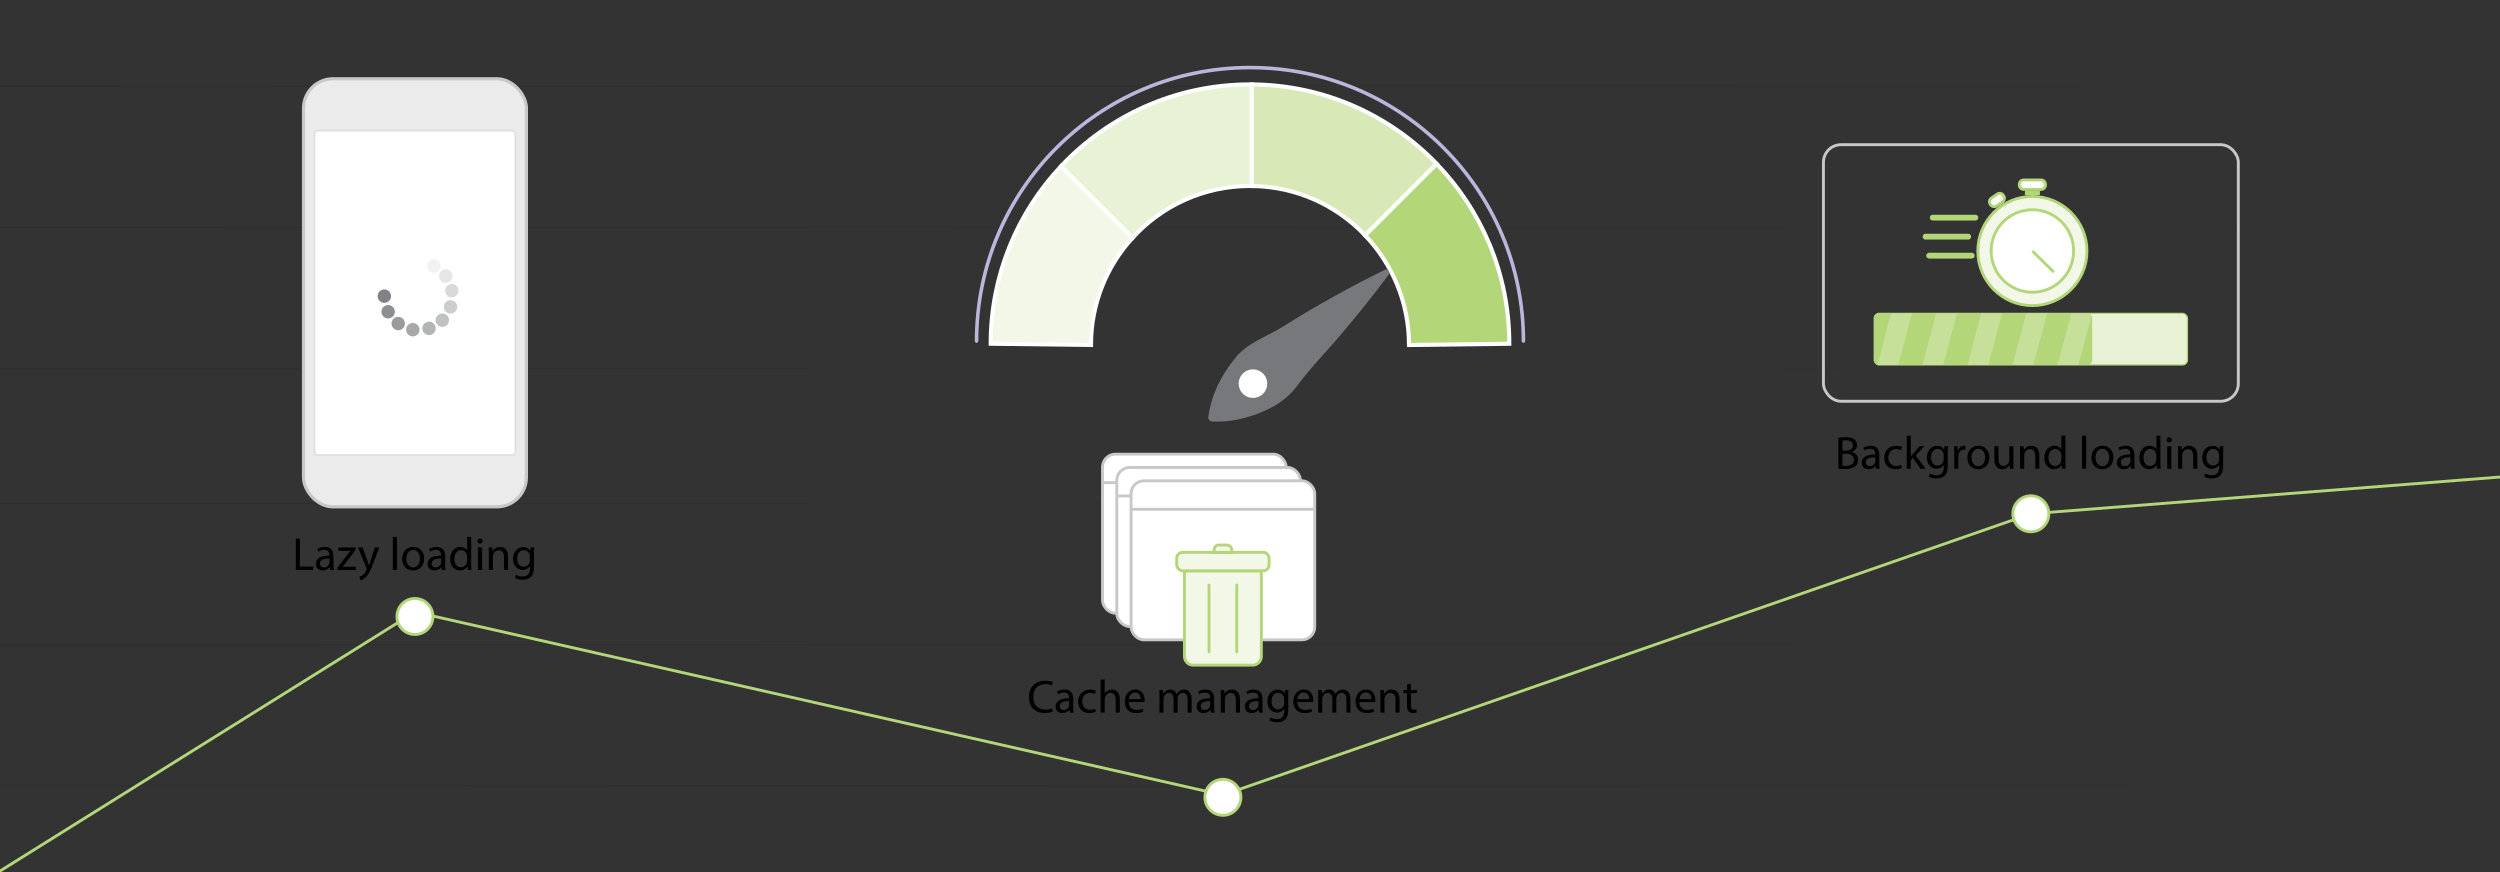
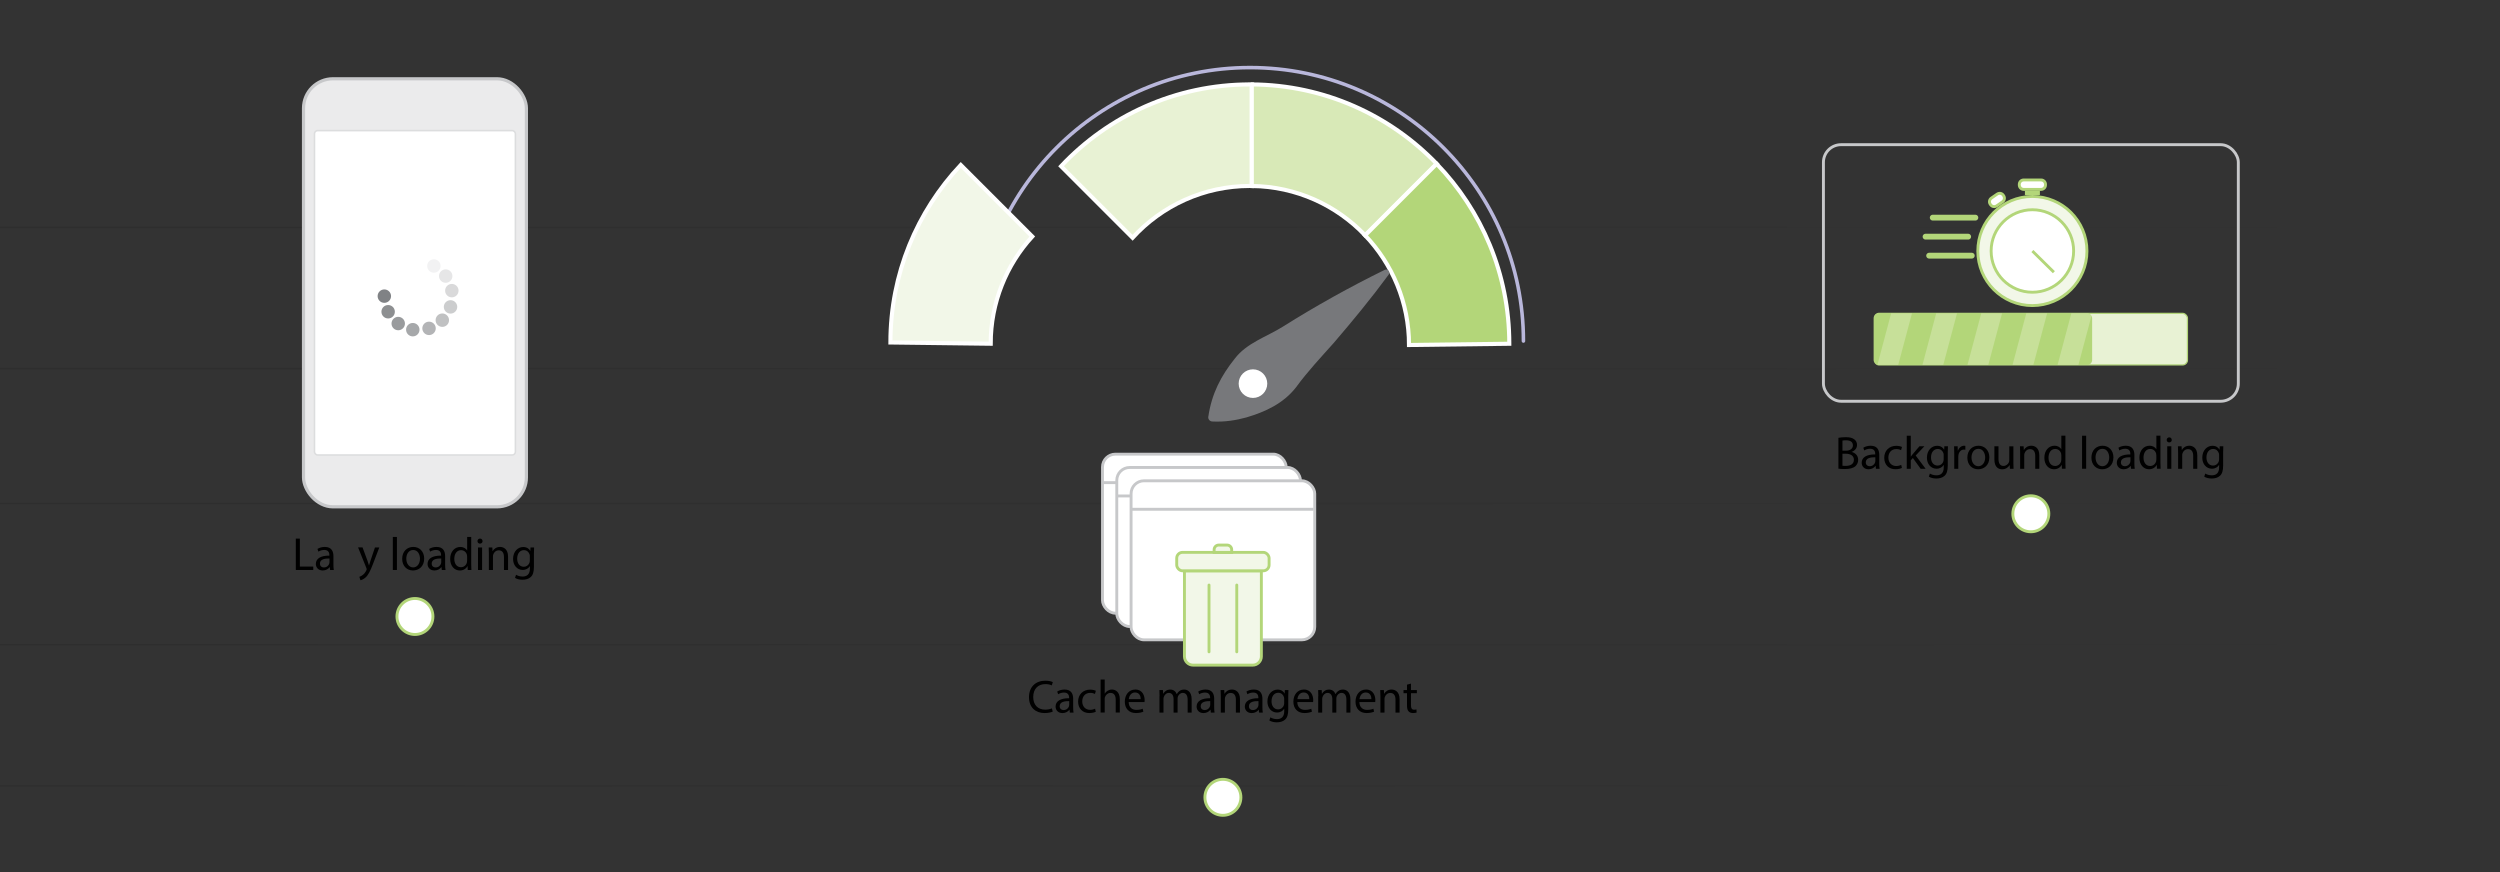
<svg xmlns="http://www.w3.org/2000/svg" xmlns:xlink="http://www.w3.org/1999/xlink" id="Layer_1" data-name="Layer 1" viewBox="0 0 860 300">
  <rect x="0" y="0" width="860" height="300" fill="#333333" stroke="none" />
  <defs>
    <style>
      .cls-1 {
        fill: #c7e099;
      }

      .cls-2 {
        fill: #a6a8aa;
      }

      .cls-3, .cls-4, .cls-5, .cls-6, .cls-7, .cls-8, .cls-9, .cls-10, .cls-11, .cls-12, .cls-13, .cls-14, .cls-15, .cls-16, .cls-17, .cls-18, .cls-19, .cls-20, .cls-21 {
        stroke-miterlimit: 10;
      }

      .cls-3, .cls-8, .cls-12, .cls-20 {
        stroke: #fff;
        stroke-width: 1.41px;
      }

      .cls-3, .cls-22, .cls-13 {
        fill: #f2f7e8;
      }

      .cls-23, .cls-14, .cls-16, .cls-17 {
        fill: #fff;
      }

      .cls-4 {
        stroke-width: 2px;
      }

      .cls-4, .cls-5, .cls-6, .cls-7, .cls-10, .cls-24, .cls-11, .cls-15, .cls-18, .cls-25, .cls-21 {
        fill: none;
      }

      .cls-4, .cls-10, .cls-13, .cls-17, .cls-25, .cls-19 {
        stroke: #b3d679;
      }

      .cls-4, .cls-24, .cls-25 {
        stroke-linecap: round;
      }

      .cls-5 {
        stroke: url(#linear-gradient-5);
      }

      .cls-5, .cls-7, .cls-11, .cls-15, .cls-18, .cls-21 {
        isolation: isolate;
        opacity: .2;
        stroke-width: .5px;
      }

      .cls-6, .cls-9, .cls-16 {
        stroke: #c7c8ca;
      }

      .cls-7 {
        stroke: url(#linear-gradient-4);
      }

      .cls-26, .cls-12 {
        fill: #b3d679;
      }

      .cls-8 {
        fill: #d8e9b7;
      }

      .cls-27 {
        fill: #808285;
      }

      .cls-28 {
        fill: #cccdce;
      }

      .cls-29 {
        fill: #d9d9da;
      }

      .cls-9 {
        fill: #ebebec;
        stroke-width: 1.1px;
      }

      .cls-30 {
        fill: #c0c1c2;
      }

      .cls-31 {
        fill: #f2f2f3;
      }

      .cls-32 {
        fill: #b3b4b6;
      }

      .cls-24 {
        stroke: #b9b7db;
        stroke-width: 1.23px;
      }

      .cls-24, .cls-25 {
        stroke-linejoin: round;
      }

      .cls-11 {
        stroke: url(#linear-gradient-6);
      }

      .cls-33 {
        fill: #999b9d;
      }

      .cls-14 {
        stroke: #dcddde;
        stroke-width: .55px;
      }

      .cls-15 {
        stroke: url(#linear-gradient-2);
      }

      .cls-34 {
        fill: #77787b;
      }

      .cls-35 {
        fill: #e6e6e7;
      }

      .cls-18 {
        stroke: url(#linear-gradient-3);
      }

      .cls-36 {
        clip-path: url(#clippath);
      }

      .cls-19 {
        stroke-width: .43px;
      }

      .cls-19, .cls-20 {
        fill: #e8f2d4;
      }

      .cls-37 {
        opacity: .5;
      }

      .cls-21 {
        stroke: url(#linear-gradient);
      }

      .cls-38 {
        fill: #8d8f91;
      }
    </style>
    <linearGradient id="linear-gradient" x1="-2642.36" y1="2637.61" x2="-2642.36" y2="3496.48" gradientTransform="translate(-2637.61 2815.56) rotate(90) scale(1 -1)" gradientUnits="userSpaceOnUse">
      <stop offset="0" stop-color="#000" />
      <stop offset="1" stop-color="#000" stop-opacity="0" />
    </linearGradient>
    <linearGradient id="linear-gradient-2" x1="-2593.79" x2="-2593.79" xlink:href="#linear-gradient" />
    <linearGradient id="linear-gradient-3" x1="-2545.21" x2="-2545.21" xlink:href="#linear-gradient" />
    <linearGradient id="linear-gradient-4" x1="-2688.76" x2="-2688.76" xlink:href="#linear-gradient" />
    <linearGradient id="linear-gradient-5" x1="-2785.91" x2="-2785.91" xlink:href="#linear-gradient" />
    <linearGradient id="linear-gradient-6" x1="-2737.33" x2="-2737.33" xlink:href="#linear-gradient" />
    <clipPath id="clippath">
      <rect class="cls-26" x="644.74" y="107.79" width="74.96" height="17.75" rx="1.7" ry="1.7" />
    </clipPath>
  </defs>
  <g class="cls-37">
    <g>
      <line class="cls-21" x1="858.87" y1="173.2" x2="0" y2="173.2" />
      <line class="cls-15" x1="858.87" y1="221.77" x2="0" y2="221.77" />
      <line class="cls-18" x1="858.87" y1="270.35" x2="0" y2="270.35" />
    </g>
    <g>
      <line class="cls-7" x1="858.87" y1="126.8" x2="0" y2="126.8" />
-       <line class="cls-5" x1="858.87" y1="29.65" x2="0" y2="29.65" />
      <line class="cls-11" x1="858.87" y1="78.23" x2="0" y2="78.23" />
    </g>
  </g>
  <g>
    <path class="cls-24" d="M335.94,117.31c0-51.95,42.11-94.06,94.06-94.06s94.06,42.11,94.06,94.06" />
-     <path class="cls-3" d="M340.8,118.24l34.5.43c0-14.21,5.42-27.16,14.31-36.88l-24.61-24.61c-15,15.96-24.2,37.43-24.2,61.06Z" />
+     <path class="cls-3" d="M340.8,118.24c0-14.21,5.42-27.16,14.31-36.88l-24.61-24.61c-15,15.96-24.2,37.43-24.2,61.06Z" />
    <path class="cls-20" d="M430,29.04c-25.63,0-48.73,10.83-65,28.14l24.61,24.61c10-10.95,24.39-17.82,40.39-17.82.21,0,.41.01.62.02V29.05c-.21,0-.41-.02-.62-.02Z" />
    <path class="cls-8" d="M430.62,29.05v34.93c15.34.17,29.15,6.65,38.99,16.97l24.61-24.61c-16.09-16.69-38.61-27.13-63.59-27.3Z" />
    <path class="cls-12" d="M519.2,118.24c0-24.04-9.53-45.84-24.99-61.88l-24.61,24.61c9.35,9.81,15.1,23.09,15.1,37.71l34.5-.43Z" />
    <g>
      <path class="cls-34" d="M415.66,143.36c1.16-7.98,4.42-14.14,9.08-19.96,4.14-5.46,10.96-7.51,16.53-11.01,11.37-7.14,23.01-13.64,35.1-19.57.98-.49,2.03.74,1.35,1.63-6.01,8.18-12.37,15.89-18.94,23.55-4.47,5.01-9.01,9.83-12.98,15.28-4.29,5.48-10.43,8.37-17.1,10.33-3.5.94-7.23,1.61-11.7,1.38-.84-.04-1.47-.8-1.35-1.63h0Z" />
      <circle class="cls-23" cx="431.02" cy="131.97" r="4.92" />
    </g>
  </g>
  <g>
    <path d="M101.76,185.28h1.39v9.62h4.61v1.17h-6v-10.79Z" />
    <path d="M113.55,196.07l-.11-.98h-.05c-.43.61-1.26,1.15-2.37,1.15-1.57,0-2.37-1.1-2.37-2.23,0-1.87,1.67-2.9,4.66-2.88v-.16c0-.64-.18-1.79-1.76-1.79-.72,0-1.47.22-2.02.58l-.32-.93c.64-.42,1.57-.69,2.54-.69,2.37,0,2.95,1.62,2.95,3.17v2.9c0,.67.03,1.33.13,1.86h-1.28ZM113.34,192.12c-1.54-.03-3.28.24-3.28,1.74,0,.91.61,1.34,1.33,1.34,1.01,0,1.65-.64,1.87-1.3.05-.14.08-.3.08-.45v-1.34Z" />
-     <path d="M116.09,195.26l3.51-4.56c.34-.42.66-.78,1.01-1.2v-.03h-4.19v-1.14h5.91l-.02.88-3.46,4.5c-.32.43-.64.82-.99,1.22v.03h4.53v1.12h-6.29v-.82Z" />
    <path d="M124.72,188.33l1.7,4.58c.18.51.37,1.12.5,1.58h.03c.14-.46.3-1.06.5-1.62l1.54-4.55h1.49l-2.11,5.52c-1.01,2.66-1.7,4.02-2.66,4.85-.69.61-1.38.85-1.73.91l-.35-1.18c.35-.11.82-.34,1.23-.69.38-.3.86-.85,1.18-1.57.06-.14.11-.26.11-.34s-.03-.19-.1-.37l-2.87-7.14h1.54Z" />
    <path d="M135.13,184.71h1.41v11.36h-1.41v-11.36Z" />
    <path d="M145.92,192.13c0,2.87-1.98,4.11-3.86,4.11-2.1,0-3.71-1.54-3.71-3.99,0-2.59,1.7-4.11,3.84-4.11s3.73,1.62,3.73,3.99ZM139.77,192.21c0,1.7.98,2.98,2.35,2.98s2.35-1.26,2.35-3.01c0-1.31-.66-2.98-2.32-2.98s-2.39,1.54-2.39,3.01Z" />
    <path d="M151.98,196.07l-.11-.98h-.05c-.43.61-1.26,1.15-2.37,1.15-1.57,0-2.37-1.1-2.37-2.23,0-1.87,1.67-2.9,4.66-2.88v-.16c0-.64-.18-1.79-1.76-1.79-.72,0-1.47.22-2.02.58l-.32-.93c.64-.42,1.57-.69,2.54-.69,2.37,0,2.95,1.62,2.95,3.17v2.9c0,.67.03,1.33.13,1.86h-1.28ZM151.78,192.12c-1.54-.03-3.28.24-3.28,1.74,0,.91.61,1.34,1.33,1.34,1.01,0,1.65-.64,1.87-1.3.05-.14.08-.3.08-.45v-1.34Z" />
    <path d="M162.1,184.71v9.36c0,.69.02,1.47.06,2h-1.26l-.06-1.34h-.03c-.43.87-1.38,1.52-2.64,1.52-1.87,0-3.31-1.58-3.31-3.94-.02-2.58,1.58-4.16,3.47-4.16,1.18,0,1.98.56,2.34,1.18h.03v-4.63h1.41ZM160.69,191.48c0-.18-.02-.42-.06-.59-.21-.9-.98-1.63-2.03-1.63-1.46,0-2.32,1.28-2.32,2.99,0,1.57.77,2.87,2.29,2.87.94,0,1.81-.62,2.06-1.68.05-.19.06-.38.06-.61v-1.34Z" />
    <path d="M166,186.15c.02.48-.34.86-.9.86-.5,0-.85-.38-.85-.86s.37-.88.88-.88.86.38.86.88ZM164.43,196.07v-7.75h1.41v7.75h-1.41Z" />
    <path d="M168.17,190.42c0-.8-.02-1.46-.06-2.1h1.25l.08,1.28h.03c.38-.74,1.28-1.46,2.56-1.46,1.07,0,2.74.64,2.74,3.3v4.63h-1.41v-4.47c0-1.25-.46-2.29-1.79-2.29-.93,0-1.65.66-1.89,1.44-.06.18-.1.42-.1.66v4.66h-1.41v-5.65Z" />
    <path d="M183.73,188.33c-.03.56-.06,1.18-.06,2.13v4.5c0,1.78-.35,2.87-1.1,3.54-.75.7-1.84.93-2.82.93s-1.95-.22-2.58-.64l.35-1.07c.51.32,1.31.61,2.27.61,1.44,0,2.5-.75,2.5-2.71v-.86h-.03c-.43.72-1.26,1.3-2.46,1.3-1.92,0-3.3-1.63-3.3-3.78,0-2.62,1.71-4.11,3.49-4.11,1.34,0,2.08.7,2.42,1.34h.03l.06-1.17h1.23ZM182.27,191.38c0-.24-.02-.45-.08-.64-.26-.82-.94-1.49-1.97-1.49-1.34,0-2.31,1.14-2.31,2.93,0,1.52.77,2.79,2.29,2.79.86,0,1.65-.54,1.95-1.44.08-.24.11-.51.11-.75v-1.39Z" />
  </g>
  <g>
    <path d="M362.15,244.78c-.51.26-1.54.51-2.85.51-3.04,0-5.33-1.92-5.33-5.46s2.29-5.67,5.63-5.67c1.34,0,2.19.29,2.56.48l-.34,1.14c-.53-.26-1.28-.45-2.18-.45-2.53,0-4.21,1.62-4.21,4.45,0,2.64,1.52,4.34,4.15,4.34.85,0,1.71-.18,2.27-.45l.29,1.1Z" />
    <path d="M368.02,245.13l-.11-.98h-.05c-.43.61-1.26,1.15-2.37,1.15-1.57,0-2.37-1.1-2.37-2.23,0-1.87,1.67-2.9,4.66-2.88v-.16c0-.64-.18-1.79-1.76-1.79-.72,0-1.47.22-2.02.58l-.32-.93c.64-.42,1.57-.69,2.54-.69,2.37,0,2.95,1.62,2.95,3.17v2.9c0,.67.03,1.33.13,1.86h-1.28ZM367.81,241.18c-1.54-.03-3.28.24-3.28,1.74,0,.91.61,1.34,1.33,1.34,1.01,0,1.65-.64,1.87-1.3.05-.14.08-.3.08-.45v-1.34Z" />
    <path d="M376.96,244.84c-.37.19-1.18.45-2.23.45-2.34,0-3.86-1.58-3.86-3.95s1.63-4.11,4.16-4.11c.83,0,1.57.21,1.95.4l-.32,1.09c-.34-.19-.86-.37-1.63-.37-1.78,0-2.74,1.31-2.74,2.93,0,1.79,1.15,2.9,2.69,2.9.8,0,1.33-.21,1.73-.38l.24,1.06Z" />
    <path d="M378.61,233.76h1.41v4.83h.03c.22-.4.58-.75,1.01-.99.42-.24.91-.4,1.44-.4,1.04,0,2.71.64,2.71,3.31v4.61h-1.41v-4.45c0-1.25-.46-2.31-1.79-2.31-.91,0-1.63.64-1.89,1.41-.08.19-.1.4-.1.67v4.67h-1.41v-11.36Z" />
    <path d="M388.27,241.51c.03,1.9,1.25,2.69,2.66,2.69,1.01,0,1.62-.18,2.15-.4l.24,1.01c-.5.22-1.34.48-2.58.48-2.39,0-3.81-1.57-3.81-3.91s1.38-4.18,3.63-4.18c2.53,0,3.2,2.23,3.2,3.65,0,.29-.03.51-.05.66h-5.44ZM392.4,240.5c.02-.9-.37-2.29-1.95-2.29-1.42,0-2.05,1.31-2.16,2.29h4.11Z" />
    <path d="M398.89,239.48c0-.8-.02-1.46-.06-2.1h1.23l.06,1.25h.05c.43-.74,1.15-1.42,2.43-1.42,1.06,0,1.86.64,2.19,1.55h.03c.24-.43.54-.77.86-1.01.46-.35.98-.54,1.71-.54,1.02,0,2.54.67,2.54,3.36v4.56h-1.38v-4.39c0-1.49-.54-2.38-1.68-2.38-.8,0-1.42.59-1.67,1.28-.06.19-.11.45-.11.7v4.79h-1.38v-4.64c0-1.23-.54-2.13-1.62-2.13-.88,0-1.52.7-1.74,1.41-.08.21-.11.45-.11.69v4.67h-1.38v-5.65Z" />
    <path d="M416.53,245.13l-.11-.98h-.05c-.43.61-1.26,1.15-2.37,1.15-1.57,0-2.37-1.1-2.37-2.23,0-1.87,1.67-2.9,4.66-2.88v-.16c0-.64-.18-1.79-1.76-1.79-.72,0-1.47.22-2.02.58l-.32-.93c.64-.42,1.57-.69,2.54-.69,2.37,0,2.95,1.62,2.95,3.17v2.9c0,.67.03,1.33.13,1.86h-1.28ZM416.32,241.18c-1.54-.03-3.28.24-3.28,1.74,0,.91.61,1.34,1.33,1.34,1.01,0,1.65-.64,1.87-1.3.05-.14.08-.3.08-.45v-1.34Z" />
    <path d="M419.95,239.48c0-.8-.02-1.46-.06-2.1h1.25l.08,1.28h.03c.38-.74,1.28-1.46,2.56-1.46,1.07,0,2.74.64,2.74,3.3v4.63h-1.41v-4.47c0-1.25-.46-2.29-1.79-2.29-.93,0-1.65.66-1.89,1.44-.06.18-.1.42-.1.66v4.66h-1.41v-5.65Z" />
    <path d="M433.12,245.13l-.11-.98h-.05c-.43.61-1.26,1.15-2.37,1.15-1.57,0-2.37-1.1-2.37-2.23,0-1.87,1.67-2.9,4.66-2.88v-.16c0-.64-.18-1.79-1.76-1.79-.72,0-1.47.22-2.02.58l-.32-.93c.64-.42,1.57-.69,2.54-.69,2.37,0,2.95,1.62,2.95,3.17v2.9c0,.67.03,1.33.13,1.86h-1.28ZM432.91,241.18c-1.54-.03-3.28.24-3.28,1.74,0,.91.61,1.34,1.33,1.34,1.01,0,1.65-.64,1.87-1.3.05-.14.08-.3.08-.45v-1.34Z" />
    <path d="M443.22,237.38c-.03.56-.06,1.18-.06,2.13v4.5c0,1.78-.35,2.87-1.1,3.54-.75.7-1.84.93-2.82.93s-1.95-.22-2.58-.64l.35-1.07c.51.32,1.31.61,2.27.61,1.44,0,2.5-.75,2.5-2.71v-.86h-.03c-.43.72-1.26,1.3-2.46,1.3-1.92,0-3.3-1.63-3.3-3.78,0-2.62,1.71-4.11,3.49-4.11,1.35,0,2.08.7,2.42,1.34h.03l.06-1.17h1.23ZM441.76,240.44c0-.24-.02-.45-.08-.64-.26-.82-.94-1.49-1.97-1.49-1.34,0-2.3,1.14-2.3,2.93,0,1.52.77,2.79,2.29,2.79.86,0,1.65-.54,1.95-1.44.08-.24.11-.51.11-.75v-1.39Z" />
    <path d="M446.27,241.51c.03,1.9,1.25,2.69,2.66,2.69,1.01,0,1.62-.18,2.14-.4l.24,1.01c-.5.22-1.34.48-2.58.48-2.39,0-3.81-1.57-3.81-3.91s1.38-4.18,3.63-4.18c2.53,0,3.2,2.23,3.2,3.65,0,.29-.03.51-.05.66h-5.44ZM450.4,240.5c.02-.9-.37-2.29-1.95-2.29-1.42,0-2.05,1.31-2.16,2.29h4.11Z" />
    <path d="M453.5,239.48c0-.8-.02-1.46-.06-2.1h1.23l.06,1.25h.05c.43-.74,1.15-1.42,2.43-1.42,1.06,0,1.86.64,2.19,1.55h.03c.24-.43.54-.77.86-1.01.46-.35.98-.54,1.71-.54,1.02,0,2.54.67,2.54,3.36v4.56h-1.38v-4.39c0-1.49-.54-2.38-1.68-2.38-.8,0-1.43.59-1.67,1.28-.06.19-.11.45-.11.7v4.79h-1.38v-4.64c0-1.23-.54-2.13-1.62-2.13-.88,0-1.52.7-1.75,1.41-.08.21-.11.45-.11.69v4.67h-1.38v-5.65Z" />
    <path d="M467.63,241.51c.03,1.9,1.25,2.69,2.66,2.69,1.01,0,1.62-.18,2.15-.4l.24,1.01c-.5.22-1.34.48-2.58.48-2.38,0-3.81-1.57-3.81-3.91s1.38-4.18,3.63-4.18c2.53,0,3.2,2.23,3.2,3.65,0,.29-.03.51-.05.66h-5.44ZM471.76,240.5c.02-.9-.37-2.29-1.95-2.29-1.42,0-2.05,1.31-2.16,2.29h4.11Z" />
    <path d="M474.86,239.48c0-.8-.02-1.46-.06-2.1h1.25l.08,1.28h.03c.38-.74,1.28-1.46,2.56-1.46,1.07,0,2.74.64,2.74,3.3v4.63h-1.41v-4.47c0-1.25-.46-2.29-1.79-2.29-.93,0-1.65.66-1.89,1.44-.06.18-.1.42-.1.66v4.66h-1.41v-5.65Z" />
    <path d="M485.38,235.16v2.23h2.02v1.07h-2.02v4.18c0,.96.27,1.5,1.06,1.5.37,0,.64-.05.82-.1l.06,1.06c-.27.11-.7.19-1.25.19-.66,0-1.18-.21-1.52-.59-.4-.42-.54-1.1-.54-2.02v-4.23h-1.2v-1.07h1.2v-1.86l1.38-.37Z" />
  </g>
  <g>
    <path d="M632.41,150.61c.61-.13,1.57-.22,2.55-.22,1.39,0,2.29.24,2.96.78.56.42.9,1.06.9,1.9,0,1.04-.69,1.95-1.83,2.37v.03c1.02.26,2.22,1.1,2.22,2.71,0,.93-.37,1.63-.91,2.16-.75.69-1.97,1.01-3.73,1.01-.96,0-1.7-.06-2.16-.13v-10.61ZM633.8,155.03h1.26c1.47,0,2.34-.77,2.34-1.81,0-1.26-.96-1.76-2.37-1.76-.64,0-1.01.05-1.23.1v3.47ZM633.8,160.2c.27.05.67.06,1.17.06,1.44,0,2.77-.53,2.77-2.1,0-1.47-1.27-2.08-2.79-2.08h-1.15v4.11Z" />
    <path d="M645.32,161.26l-.11-.98h-.05c-.43.61-1.26,1.15-2.37,1.15-1.57,0-2.37-1.1-2.37-2.23,0-1.87,1.67-2.9,4.66-2.88v-.16c0-.64-.18-1.79-1.76-1.79-.72,0-1.47.22-2.02.58l-.32-.93c.64-.42,1.57-.69,2.54-.69,2.37,0,2.95,1.62,2.95,3.17v2.9c0,.67.03,1.33.13,1.86h-1.28ZM645.11,157.3c-1.54-.03-3.28.24-3.28,1.74,0,.91.61,1.34,1.33,1.34,1.01,0,1.65-.64,1.87-1.3.05-.14.08-.3.08-.45v-1.34Z" />
    <path d="M654.26,160.97c-.37.19-1.18.45-2.22.45-2.34,0-3.86-1.58-3.86-3.95s1.63-4.11,4.16-4.11c.83,0,1.57.21,1.95.4l-.32,1.09c-.34-.19-.86-.37-1.63-.37-1.78,0-2.74,1.31-2.74,2.93,0,1.79,1.15,2.9,2.69,2.9.8,0,1.33-.21,1.73-.38l.24,1.06Z" />
    <path d="M657.3,157.06h.03c.19-.27.46-.61.69-.88l2.27-2.67h1.7l-2.99,3.19,3.41,4.56h-1.71l-2.67-3.71-.72.8v2.91h-1.39v-11.36h1.39v7.17Z" />
    <path d="M670.09,153.51c-.03.56-.06,1.18-.06,2.13v4.5c0,1.78-.35,2.87-1.1,3.54-.75.7-1.84.93-2.82.93s-1.95-.22-2.58-.64l.35-1.07c.51.32,1.31.61,2.27.61,1.44,0,2.5-.75,2.5-2.71v-.86h-.03c-.43.72-1.26,1.3-2.46,1.3-1.92,0-3.3-1.63-3.3-3.78,0-2.62,1.71-4.11,3.49-4.11,1.34,0,2.08.7,2.42,1.34h.03l.06-1.17h1.23ZM668.63,156.57c0-.24-.02-.45-.08-.64-.26-.82-.94-1.49-1.97-1.49-1.34,0-2.31,1.14-2.31,2.93,0,1.52.77,2.79,2.29,2.79.87,0,1.65-.54,1.95-1.44.08-.24.11-.51.11-.75v-1.39Z" />
    <path d="M672.26,155.93c0-.91-.02-1.7-.06-2.42h1.23l.05,1.52h.06c.35-1.04,1.2-1.7,2.14-1.7.16,0,.27.02.4.05v1.33c-.14-.03-.29-.05-.48-.05-.99,0-1.7.75-1.89,1.81-.03.19-.06.42-.06.66v4.13h-1.39v-5.33Z" />
    <path d="M684.34,157.32c0,2.87-1.98,4.11-3.86,4.11-2.1,0-3.71-1.54-3.71-3.99,0-2.59,1.7-4.11,3.84-4.11s3.73,1.62,3.73,3.99ZM678.2,157.4c0,1.7.98,2.98,2.35,2.98s2.35-1.26,2.35-3.01c0-1.31-.66-2.98-2.32-2.98s-2.39,1.54-2.39,3.01Z" />
    <path d="M692.6,159.15c0,.8.02,1.5.06,2.11h-1.25l-.08-1.26h-.03c-.37.62-1.18,1.44-2.56,1.44-1.22,0-2.67-.67-2.67-3.39v-4.53h1.41v4.29c0,1.47.45,2.47,1.73,2.47.94,0,1.6-.66,1.86-1.28.08-.21.13-.46.13-.72v-4.75h1.41v5.63Z" />
    <path d="M694.93,155.61c0-.8-.02-1.46-.06-2.1h1.25l.08,1.28h.03c.38-.74,1.28-1.46,2.56-1.46,1.07,0,2.74.64,2.74,3.3v4.63h-1.41v-4.47c0-1.25-.46-2.29-1.79-2.29-.93,0-1.65.66-1.89,1.44-.06.18-.1.42-.1.66v4.66h-1.41v-5.65Z" />
    <path d="M710.5,149.89v9.36c0,.69.02,1.47.06,2h-1.26l-.06-1.34h-.03c-.43.86-1.38,1.52-2.64,1.52-1.87,0-3.31-1.58-3.31-3.94-.02-2.58,1.58-4.16,3.47-4.16,1.18,0,1.98.56,2.34,1.18h.03v-4.63h1.41ZM709.1,156.66c0-.18-.02-.42-.06-.59-.21-.9-.98-1.63-2.03-1.63-1.46,0-2.32,1.28-2.32,2.99,0,1.57.77,2.87,2.29,2.87.94,0,1.81-.62,2.06-1.68.05-.19.06-.38.06-.61v-1.34Z" />
    <path d="M716.23,149.89h1.41v11.36h-1.41v-11.36Z" />
    <path d="M727.02,157.32c0,2.87-1.98,4.11-3.86,4.11-2.1,0-3.71-1.54-3.71-3.99,0-2.59,1.7-4.11,3.84-4.11s3.73,1.62,3.73,3.99ZM720.87,157.4c0,1.7.98,2.98,2.35,2.98s2.35-1.26,2.35-3.01c0-1.31-.66-2.98-2.32-2.98s-2.39,1.54-2.39,3.01Z" />
    <path d="M733.08,161.26l-.11-.98h-.05c-.43.61-1.27,1.15-2.37,1.15-1.57,0-2.37-1.1-2.37-2.23,0-1.87,1.66-2.9,4.66-2.88v-.16c0-.64-.18-1.79-1.76-1.79-.72,0-1.47.22-2.02.58l-.32-.93c.64-.42,1.57-.69,2.54-.69,2.37,0,2.95,1.62,2.95,3.17v2.9c0,.67.03,1.33.13,1.86h-1.28ZM732.87,157.3c-1.54-.03-3.28.24-3.28,1.74,0,.91.61,1.34,1.33,1.34,1.01,0,1.65-.64,1.87-1.3.05-.14.08-.3.08-.45v-1.34Z" />
    <path d="M743.19,149.89v9.36c0,.69.02,1.47.06,2h-1.26l-.06-1.34h-.03c-.43.86-1.38,1.52-2.64,1.52-1.87,0-3.31-1.58-3.31-3.94-.02-2.58,1.58-4.16,3.47-4.16,1.19,0,1.99.56,2.34,1.18h.03v-4.63h1.41ZM741.78,156.66c0-.18-.02-.42-.06-.59-.21-.9-.98-1.63-2.03-1.63-1.46,0-2.32,1.28-2.32,2.99,0,1.57.77,2.87,2.29,2.87.95,0,1.81-.62,2.07-1.68.05-.19.06-.38.06-.61v-1.34Z" />
    <path d="M747.09,151.33c.02.48-.34.86-.9.86-.5,0-.85-.38-.85-.86s.37-.88.88-.88.86.38.86.88ZM745.53,161.26v-7.75h1.41v7.75h-1.41Z" />
    <path d="M749.27,155.61c0-.8-.02-1.46-.06-2.1h1.25l.08,1.28h.03c.38-.74,1.28-1.46,2.56-1.46,1.07,0,2.74.64,2.74,3.3v4.63h-1.41v-4.47c0-1.25-.46-2.29-1.79-2.29-.93,0-1.65.66-1.89,1.44-.06.18-.1.42-.1.66v4.66h-1.41v-5.65Z" />
    <path d="M764.82,153.51c-.03.56-.06,1.18-.06,2.13v4.5c0,1.78-.35,2.87-1.1,3.54-.75.7-1.84.93-2.82.93s-1.95-.22-2.58-.64l.35-1.07c.51.32,1.31.61,2.27.61,1.44,0,2.5-.75,2.5-2.71v-.86h-.03c-.43.72-1.26,1.3-2.46,1.3-1.92,0-3.3-1.63-3.3-3.78,0-2.62,1.71-4.11,3.49-4.11,1.35,0,2.08.7,2.42,1.34h.03l.06-1.17h1.23ZM763.37,156.57c0-.24-.02-.45-.08-.64-.26-.82-.94-1.49-1.97-1.49-1.34,0-2.3,1.14-2.3,2.93,0,1.52.77,2.79,2.29,2.79.86,0,1.65-.54,1.95-1.44.08-.24.11-.51.11-.75v-1.39Z" />
  </g>
-   <polyline class="cls-10" points="-9 305.26 142.74 210.52 420.68 273.5 698.61 176.74 876.42 162.81" />
  <circle class="cls-17" cx="142.74" cy="212.07" r="6.19" />
  <circle class="cls-17" cx="420.68" cy="274.28" r="6.19" />
  <circle class="cls-17" cx="698.61" cy="176.74" r="6.19" />
  <g>
    <rect class="cls-9" x="104.41" y="27.1" width="76.67" height="147.25" rx="10.14" ry="10.14" />
    <rect class="cls-14" x="108.18" y="44.92" width="69.12" height="111.6" rx="1.1" ry="1.1" />
    <g>
      <circle class="cls-23" cx="143.89" cy="90.19" r="2.31" />
      <circle class="cls-31" cx="149.26" cy="91.5" r="2.31" />
      <circle class="cls-35" cx="153.32" cy="94.97" r="2.31" />
      <circle class="cls-29" cx="155.43" cy="99.98" r="2.31" />
      <circle class="cls-28" cx="154.98" cy="105.57" r="2.31" />
      <circle class="cls-30" cx="152.16" cy="110.14" r="2.31" />
      <circle class="cls-32" cx="147.59" cy="112.96" r="2.31" />
      <circle class="cls-2" cx="142" cy="113.41" r="2.31" />
      <circle class="cls-33" cx="136.99" cy="111.3" r="2.31" />
      <circle class="cls-38" cx="133.52" cy="107.24" r="2.31" />
      <circle class="cls-27" cx="132.21" cy="101.87" r="2.31" />
    </g>
  </g>
  <rect class="cls-6" x="627.26" y="49.77" width="142.72" height="88.26" rx="6.06" ry="6.06" />
  <g>
    <rect class="cls-19" x="644.74" y="107.79" width="107.74" height="17.75" rx="1.7" ry="1.7" />
    <g>
      <rect class="cls-26" x="644.74" y="107.79" width="74.96" height="17.75" rx="1.7" ry="1.7" />
      <g class="cls-36">
        <g>
          <polygon class="cls-1" points="652.98 125.55 645.82 125.55 650.55 107.79 657.72 107.79 652.98 125.55" />
          <polygon class="cls-1" points="668.48 125.55 661.32 125.55 666.05 107.79 673.21 107.79 668.48 125.55" />
          <polygon class="cls-1" points="683.97 125.55 676.81 125.55 681.55 107.79 688.71 107.79 683.97 125.55" />
          <polygon class="cls-1" points="699.47 125.55 692.31 125.55 697.04 107.79 704.21 107.79 699.47 125.55" />
          <polygon class="cls-1" points="714.97 125.55 707.8 125.55 712.54 107.79 719.7 107.79 714.97 125.55" />
        </g>
      </g>
    </g>
  </g>
  <g>
    <g>
      <g>
        <path class="cls-22" d="M699.14,105.11c-10.35,0-18.77-8.42-18.77-18.77s8.42-18.77,18.77-18.77,18.77,8.42,18.77,18.77-8.42,18.77-18.77,18.77Z" />
        <path class="cls-26" d="M699.14,68.08c10.07,0,18.27,8.19,18.27,18.27s-8.19,18.27-18.27,18.27-18.27-8.19-18.27-18.27,8.19-18.27,18.27-18.27M699.14,67.08c-10.64,0-19.27,8.63-19.27,19.27s8.63,19.27,19.27,19.27,19.27-8.63,19.27-19.27-8.63-19.27-19.27-19.27h0Z" />
      </g>
      <g>
        <path class="cls-23" d="M699.14,100.54c-7.83,0-14.19-6.37-14.19-14.19s6.37-14.19,14.19-14.19,14.19,6.37,14.19,14.19-6.37,14.19-14.19,14.19Z" />
        <path class="cls-26" d="M699.14,72.65c7.55,0,13.69,6.14,13.69,13.69s-6.14,13.69-13.69,13.69-13.69-6.14-13.69-13.69,6.14-13.69,13.69-13.69M699.14,71.65c-8.12,0-14.69,6.58-14.69,14.69s6.58,14.69,14.69,14.69,14.69-6.58,14.69-14.69-6.58-14.69-14.69-14.69h0Z" />
      </g>
      <g>
        <rect class="cls-23" x="694.64" y="61.91" width="9.01" height="3.24" rx="1.5" ry="1.5" />
        <path class="cls-26" d="M702.15,62.41c.55,0,1,.45,1,1v.24c0,.55-.45,1-1,1h-6.01c-.55,0-1-.45-1-1v-.24c0-.55.45-1,1-1h6.01M702.15,61.41h-6.01c-1.1,0-2,.9-2,2v.24c0,1.1.9,2,2,2h6.01c1.1,0,2-.9,2-2v-.24c0-1.1-.9-2-2-2h0Z" />
      </g>
      <g>
        <path class="cls-23" d="M686,71.09c-.49,0-.95-.24-1.23-.64l-.14-.19c-.23-.33-.31-.73-.24-1.12.07-.39.29-.74.62-.97l2.02-1.4c.25-.18.55-.27.85-.27.49,0,.95.24,1.23.64l.14.19c.47.68.3,1.62-.38,2.09l-2.02,1.4c-.25.18-.55.27-.85.27Z" />
        <path class="cls-26" d="M687.89,66.99c.33,0,.64.16.82.43l.13.19c.31.45.2,1.08-.25,1.39l-2.02,1.4c-.17.12-.37.18-.57.18-.33,0-.64-.16-.82-.43l-.13-.19c-.15-.22-.21-.48-.16-.75.05-.26.19-.49.41-.64l2.02-1.4c.17-.12.37-.18.57-.18M687.89,65.99c-.39,0-.79.12-1.14.36l-2.02,1.4c-.91.63-1.13,1.88-.5,2.78l.13.19c.39.56,1.01.86,1.64.86.39,0,.79-.12,1.14-.36l2.02-1.4c.91-.63,1.13-1.88.5-2.78l-.13-.19c-.39-.56-1.01-.86-1.64-.86h0Z" />
      </g>
      <line class="cls-17" x1="699.14" y1="86.35" x2="706.53" y2="93.64" />
      <g>
        <rect class="cls-23" x="697.07" y="66.15" width="4.15" height=".43" />
        <polygon class="cls-26" points="701.72 65.65 696.57 65.65 696.57 67.08 701.72 67.08 701.72 65.65 701.72 65.65" />
      </g>
    </g>
    <line class="cls-4" x1="679.53" y1="74.87" x2="664.86" y2="74.87" />
    <line class="cls-4" x1="678.29" y1="87.95" x2="663.62" y2="87.95" />
    <line class="cls-4" x1="677.05" y1="81.41" x2="662.39" y2="81.41" />
  </g>
  <g>
    <rect class="cls-16" x="379.26" y="156.23" width="63.18" height="54.71" rx="4.44" ry="4.44" />
    <line class="cls-16" x1="379.46" y1="166.03" x2="442.04" y2="166.03" />
  </g>
  <g>
    <rect class="cls-16" x="384.17" y="160.81" width="63.18" height="54.71" rx="4.44" ry="4.44" />
    <line class="cls-16" x1="384.38" y1="170.61" x2="446.95" y2="170.61" />
  </g>
  <g>
    <rect class="cls-16" x="389.09" y="165.39" width="63.18" height="54.71" rx="4.44" ry="4.44" />
    <line class="cls-16" x1="389.29" y1="175.19" x2="451.86" y2="175.19" />
  </g>
  <g>
    <path class="cls-13" d="M407.45,196.36h26.46v29.45c0,1.66-1.34,3-3,3h-20.46c-1.66,0-3-1.34-3-3v-29.45h0Z" />
    <rect class="cls-13" x="404.79" y="190.01" width="31.78" height="6.35" rx="2" ry="2" />
    <path class="cls-13" d="M419.25,187.5h2.86c.88,0,1.59.71,1.59,1.59v.93h-6.04v-.93c0-.88.71-1.59,1.59-1.59Z" />
    <g>
      <line class="cls-25" x1="415.9" y1="201.26" x2="415.9" y2="224.23" />
      <line class="cls-25" x1="425.45" y1="201.26" x2="425.45" y2="224.23" />
    </g>
  </g>
</svg>